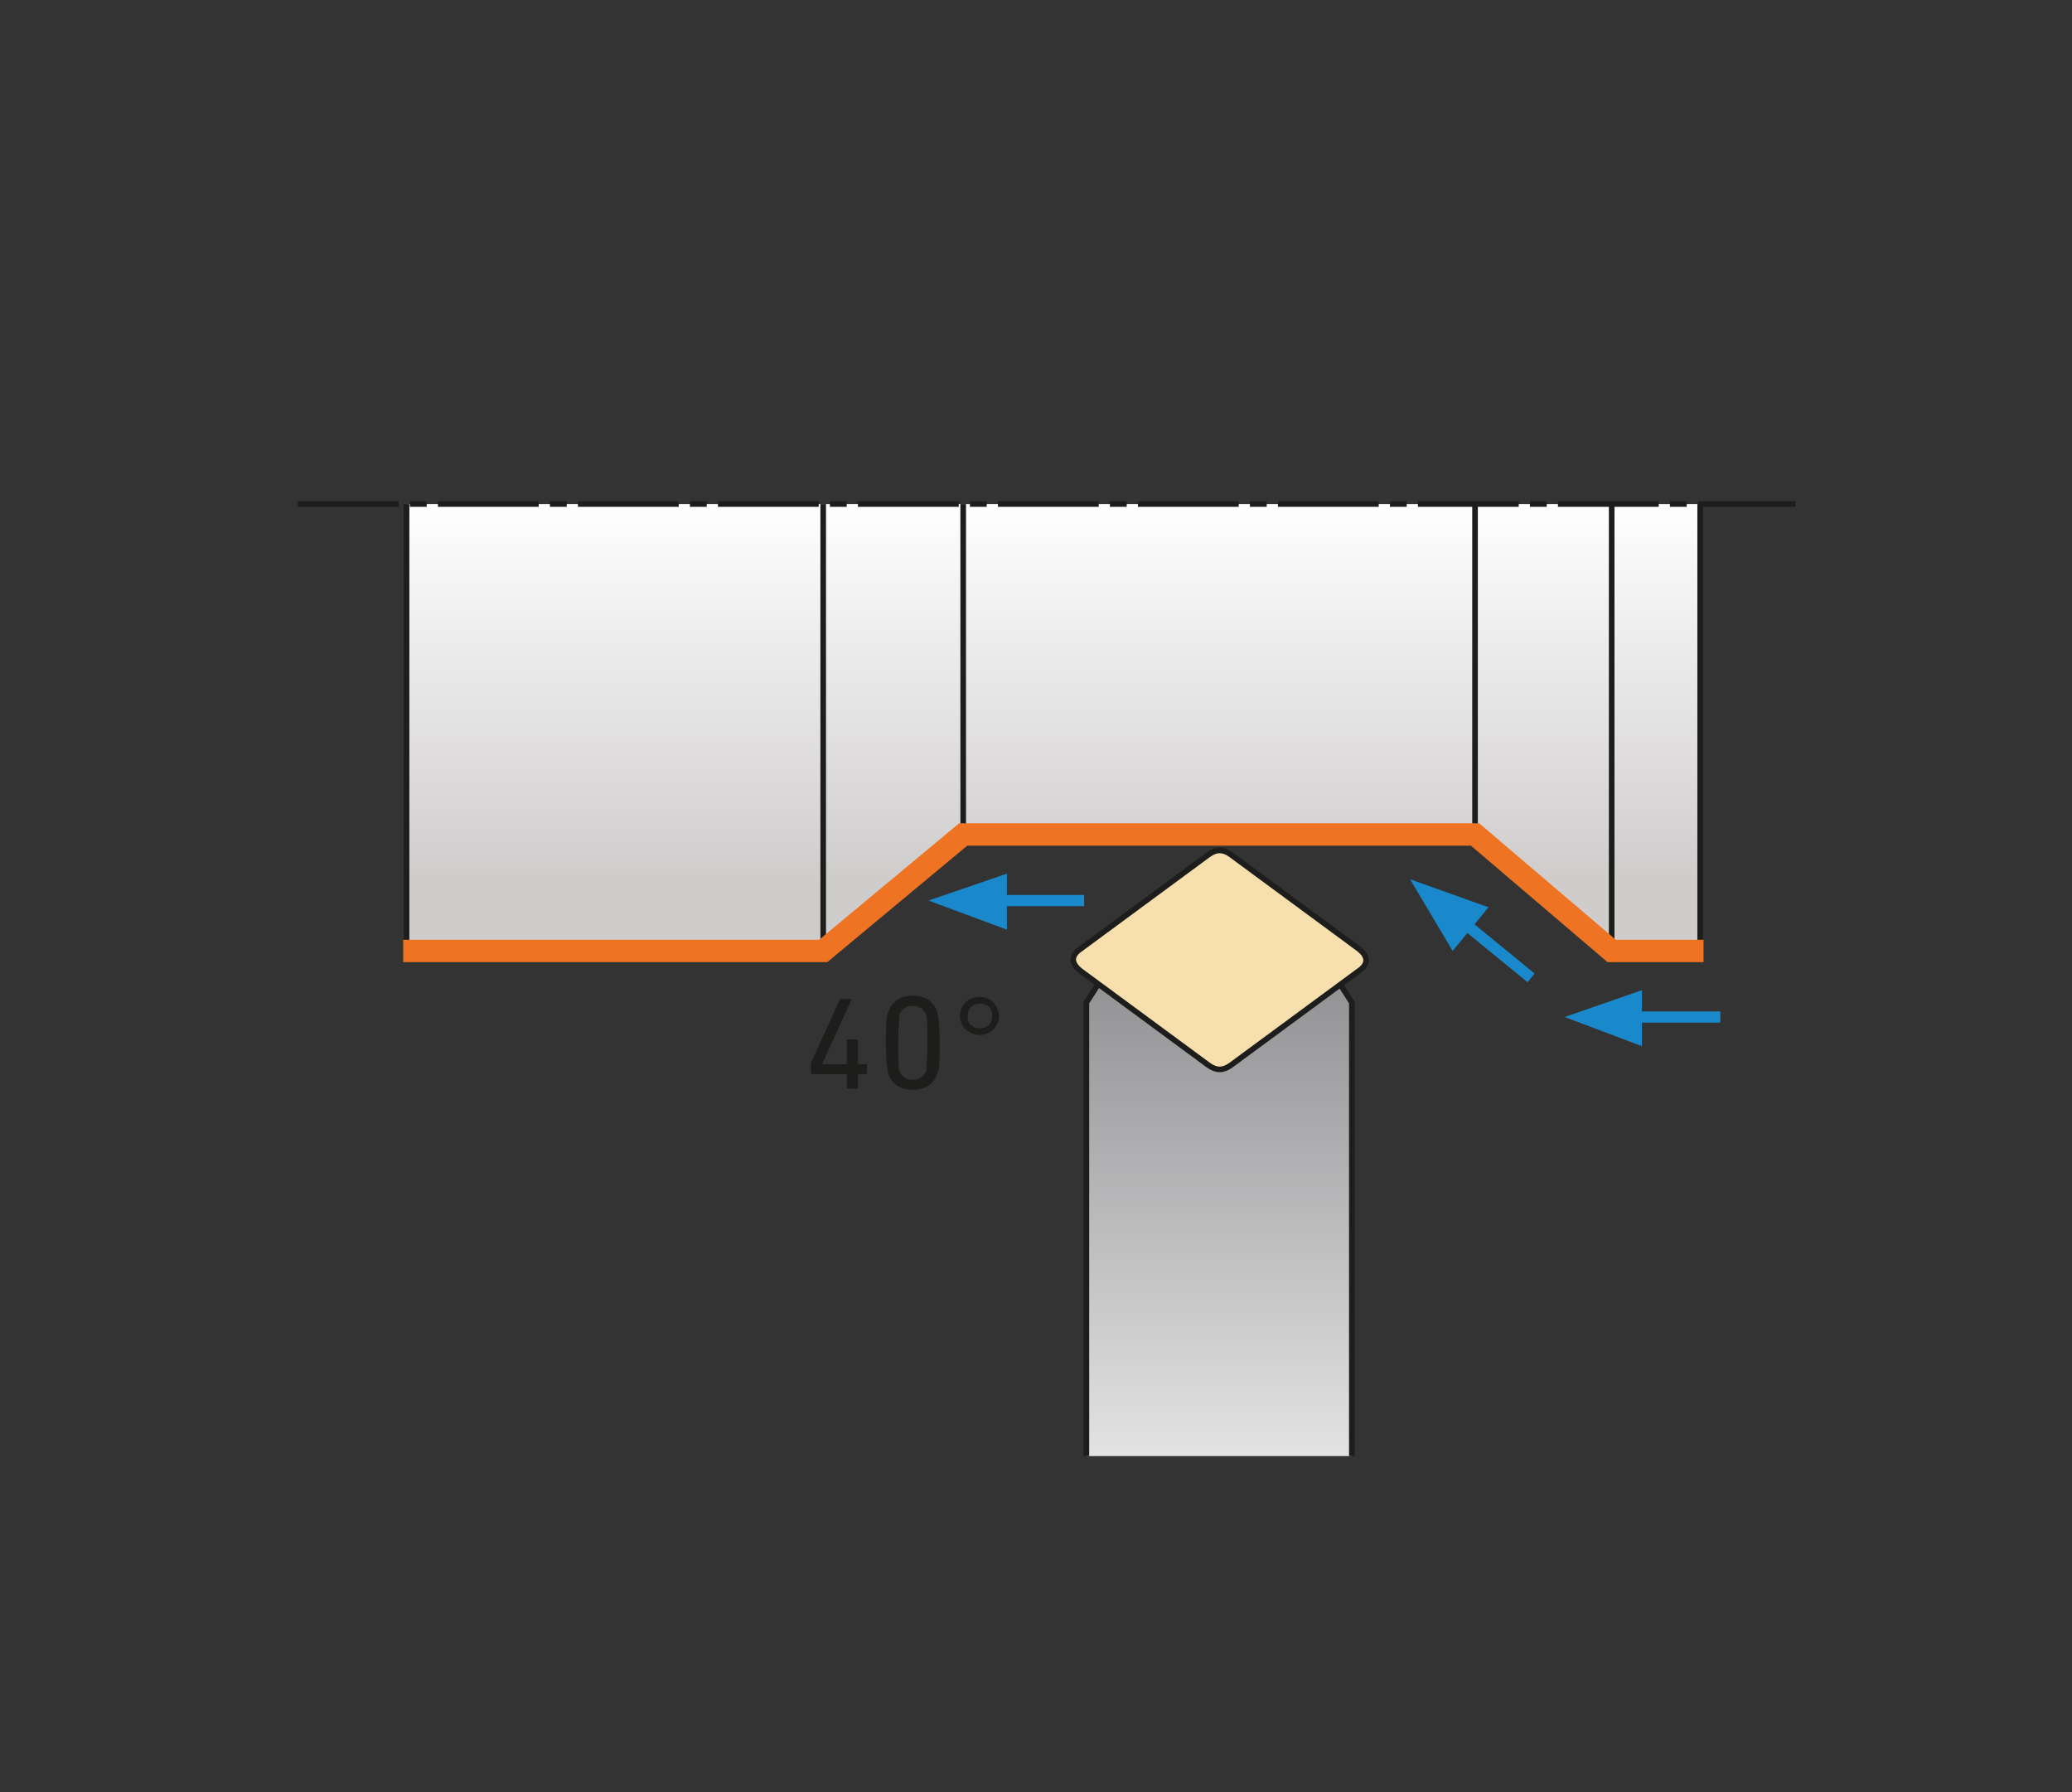
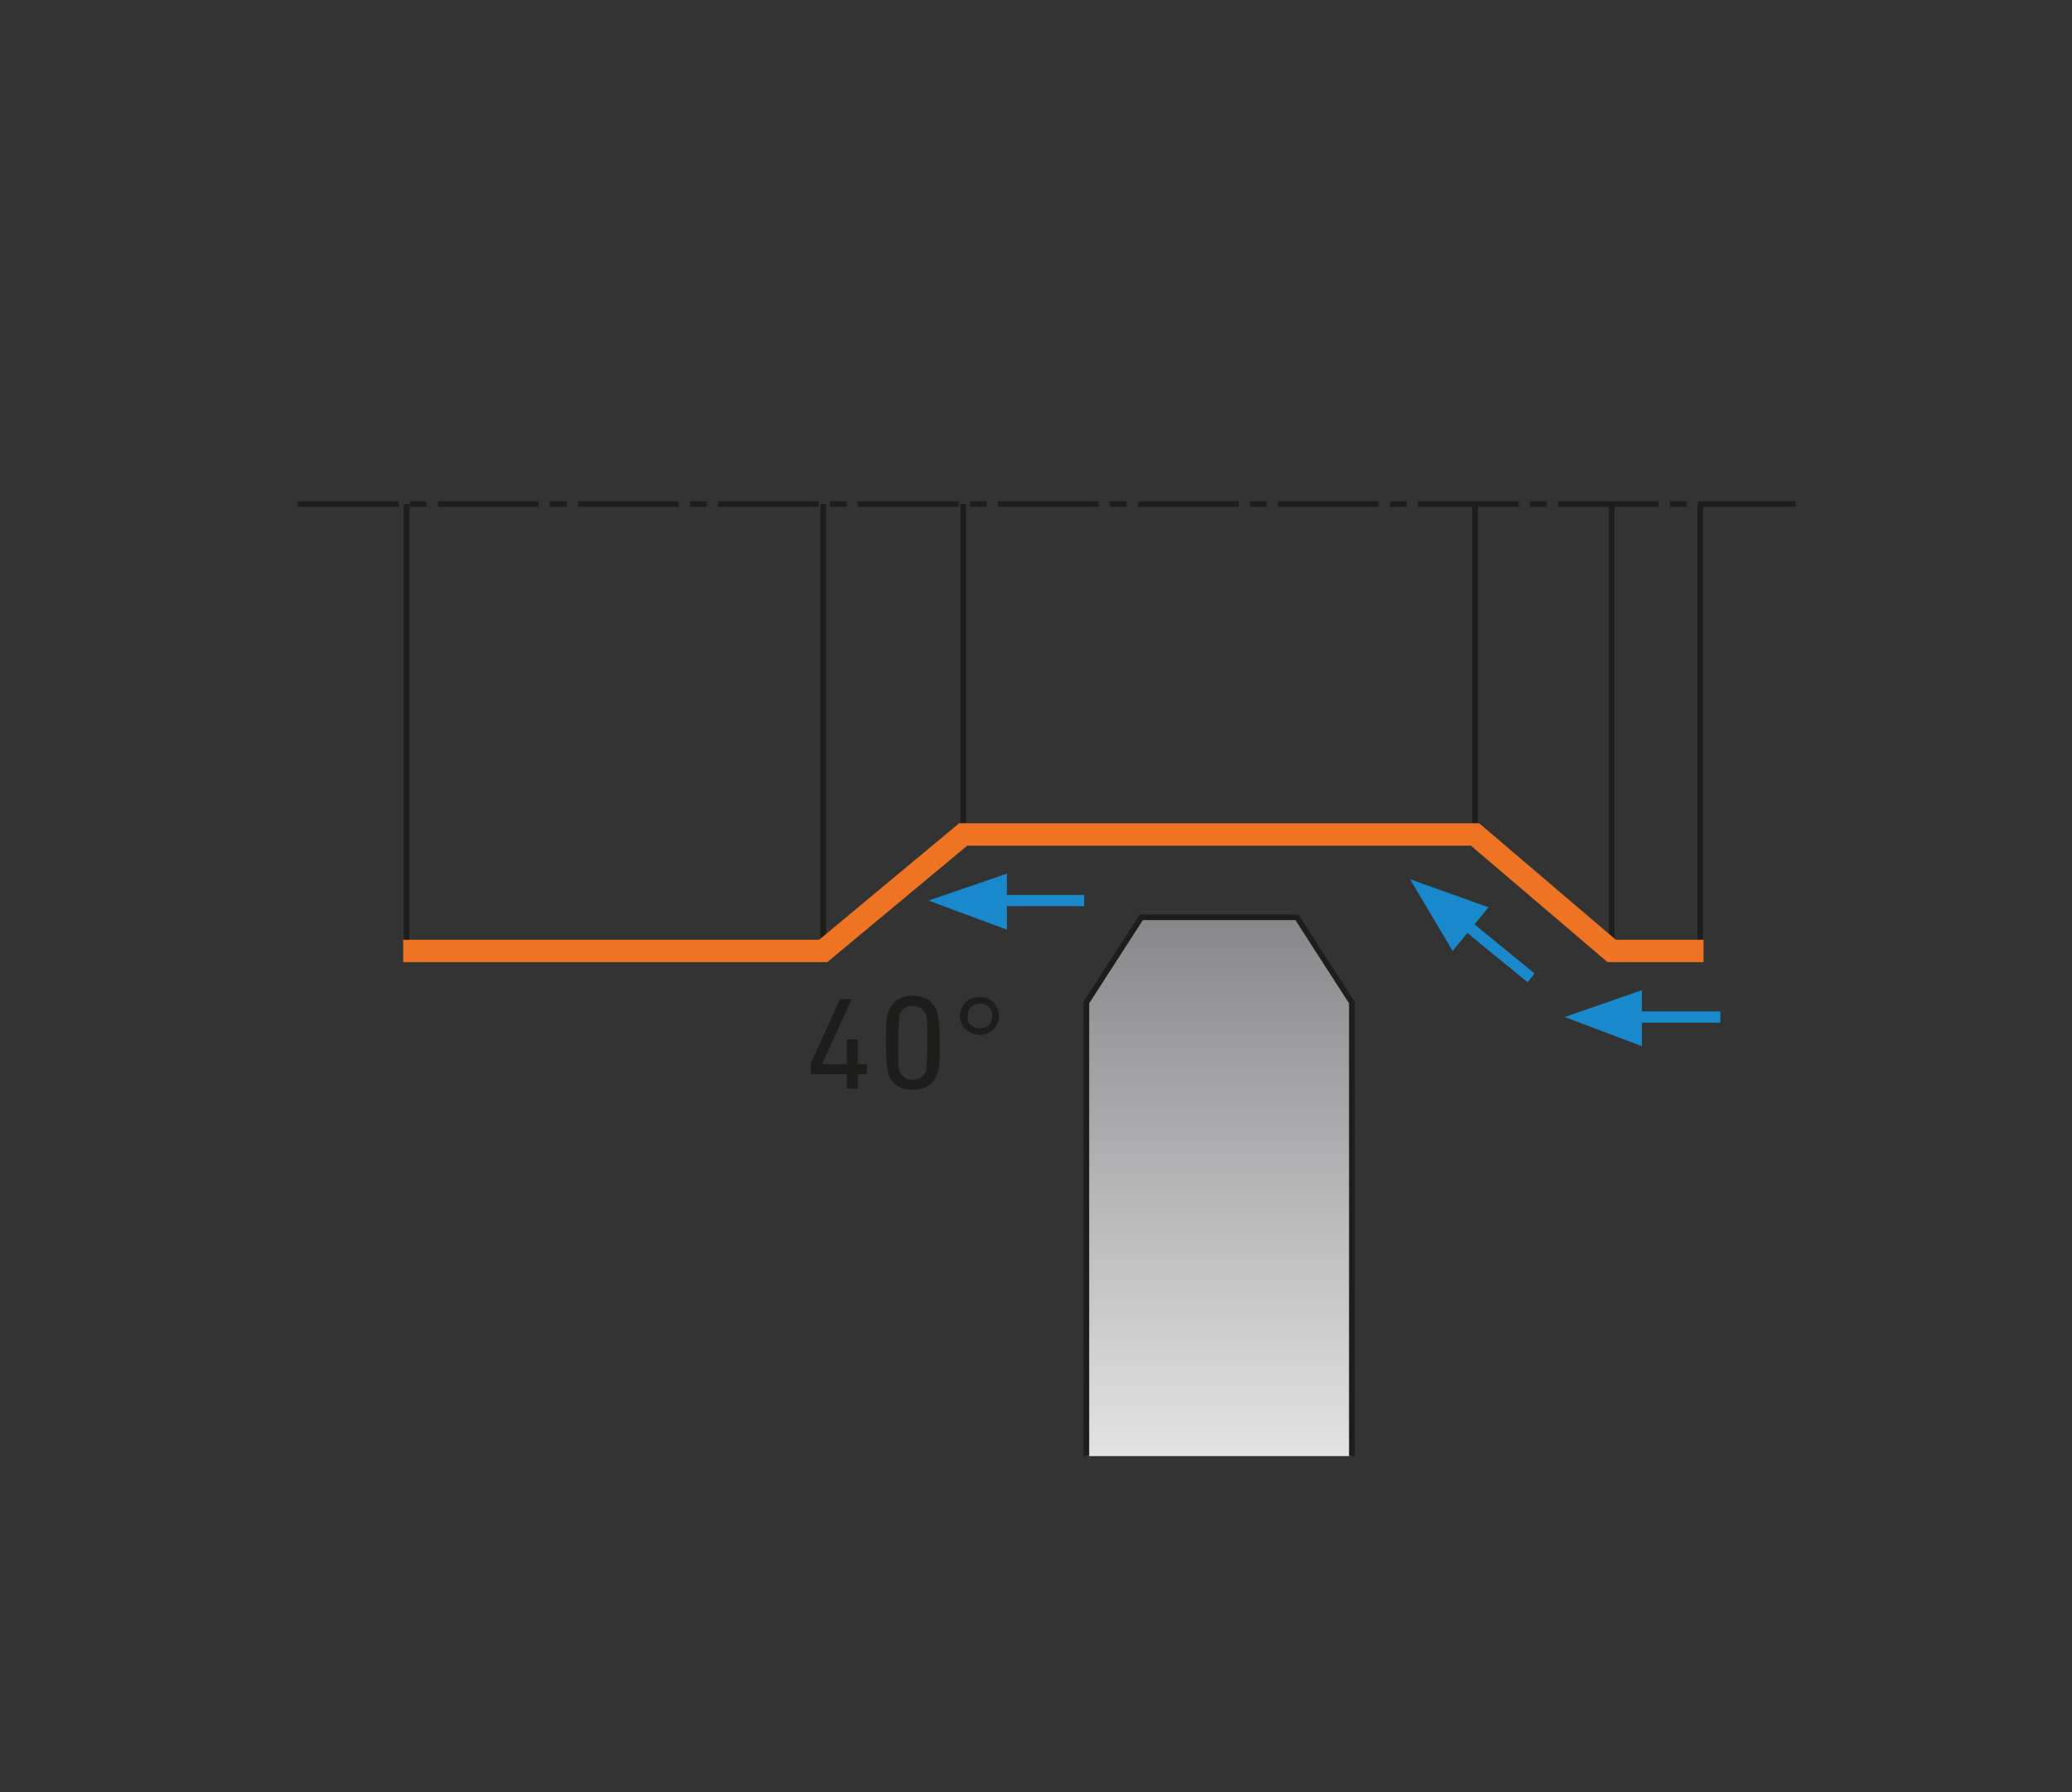
<svg xmlns="http://www.w3.org/2000/svg" id="_Слой_1" data-name="Слой_1" version="1.1" viewBox="0 0 185 160">
  <rect x="0" y="0" width="185" height="160" fill="#333333" stroke="none" />
  <defs>
    <style>
      .st0 {
        fill: url(#_Безымянный_градиент_4);
      }

      .st1 {
        stroke: #1989cb;
      }

      .st1, .st2, .st3, .st4 {
        fill: none;
      }

      .st2, .st5, .st3, .st4 {
        stroke-miterlimit: 10;
      }

      .st2, .st5, .st3, .st6 {
        stroke: #1d1d1b;
        stroke-width: .5px;
      }

      .st7 {
        fill: #1989cb;
      }

      .st5 {
        fill: #f7e0ad;
      }

      .st8 {
        fill: #1d1d1b;
      }

      .st3 {
        stroke-dasharray: 9 1 1.5 1;
      }

      .st4 {
        stroke: #ee7423;
        stroke-width: 2px;
      }

      .st6 {
        fill: url(#_Безымянный_градиент_8);
        stroke-miterlimit: 3.9;
      }
    </style>
    <linearGradient id="_Безымянный_градиент_4" data-name="Безымянный градиент 4" x1="94.1" y1="44.9" x2="94.1" y2="87" gradientUnits="userSpaceOnUse">
      <stop offset="0" stop-color="#fff" />
      <stop offset=".8" stop-color="#cfcccc" />
    </linearGradient>
    <linearGradient id="_Безымянный_градиент_8" data-name="Безымянный градиент 8" x1="108.9" y1="144.8" x2="108.9" y2="79.6" gradientUnits="userSpaceOnUse">
      <stop offset="0" stop-color="#fff" />
      <stop offset="1" stop-color="#838386" />
    </linearGradient>
  </defs>
  <g>
-     <polygon class="st0" points="73.5 84.9 36.3 84.9 36.3 50.1 36.3 45 151.8 45 151.8 50.2 151.8 84.9 143.9 84.9 131.7 74.5 86 74.5 73.5 84.9" />
    <polyline class="st6" points="120.7 130 120.7 112 120.7 89.5 115.8 81.9 101.9 81.9 97 89.5 97 112 97 130" />
    <line class="st2" x1="36.3" y1="84.9" x2="36.3" y2="45" />
    <g>
      <path class="st8" d="M72.5,95.8c0,0-.1,0-.1-.1v-.7s0,0,0-.1l2.6-5.7c0,0,0,0,.2,0h.8c0,0,.1,0,0,.1l-2.6,5.7h0s2.2,0,2.2,0c0,0,0,0,0,0v-2.1c0,0,0-.1.1-.1h.8c0,0,.1,0,.1.1v2.1s0,0,0,0h.7c0,0,.1,0,.1.1v.7c0,0,0,.1-.1.1h-.7s0,0,0,0v1.2c0,0,0,.1-.1.1h-.8c0,0-.1,0-.1-.1v-1.2s0,0,0,0h-3.2Z" />
      <path class="st8" d="M79.1,93.1c0-1.4,0-2.3.2-2.7.3-1,1.1-1.5,2.2-1.5s1.9.5,2.2,1.5c.1.4.2,1.3.2,2.7s0,2.3-.2,2.7c-.3,1-1.1,1.5-2.2,1.5s-1.9-.5-2.2-1.5c-.1-.4-.2-1.3-.2-2.7ZM81.5,96.4c.6,0,1-.3,1.2-.8,0-.3.1-1.1.1-2.5s0-2.2-.1-2.5c-.2-.5-.6-.8-1.2-.8s-1,.3-1.2.8c0,.3-.1,1.1-.1,2.5s0,2.2.1,2.5c.2.5.6.8,1.2.8Z" />
      <path class="st8" d="M87.5,92.4c-.5,0-.9-.2-1.3-.5-.3-.3-.5-.8-.5-1.2s.2-.9.5-1.2c.3-.3.8-.5,1.3-.5s.9.2,1.2.5c.3.3.5.8.5,1.2s-.2.9-.5,1.2c-.3.3-.7.5-1.2.5ZM87.5,91.8c.3,0,.6-.1.8-.3.2-.2.3-.5.3-.8s-.1-.6-.3-.8c-.2-.2-.5-.3-.8-.3s-.6.1-.8.3c-.2.2-.3.5-.3.8s0,.6.3.8c.2.2.5.3.8.3Z" />
    </g>
-     <path class="st5" d="M107.9,95.1l-11.4-8.4c-.9-.7-.9-1.4,0-2l11.4-8.4c.7-.5,1.3-.5,2,0l11.4,8.4c.9.7.9,1.4,0,2l-11.4,8.4c-.7.5-1.3.5-2,0Z" />
    <line class="st2" x1="151.8" y1="84.9" x2="151.8" y2="45" />
    <line class="st2" x1="73.5" y1="84.9" x2="73.5" y2="45" />
    <line class="st2" x1="86" y1="74.5" x2="86" y2="45" />
    <line class="st2" x1="131.7" y1="74.5" x2="131.7" y2="45" />
    <line class="st2" x1="143.9" y1="84.9" x2="143.9" y2="45" />
    <polyline class="st4" points="36 84.9 73.5 84.9 86 74.5 131.7 74.5 143.9 84.9 152.1 84.9" />
    <line class="st3" x1="26.6" y1="45" x2="160.3" y2="45" />
  </g>
  <g>
    <polygon class="st7" points="146.6 88.4 139.7 90.8 146.6 93.4 146.6 88.4" />
    <line class="st1" x1="145.1" y1="90.8" x2="153.6" y2="90.8" />
  </g>
  <g>
    <polygon class="st7" points="132.9 81 125.9 78.5 129.7 84.9 132.9 81" />
    <line class="st1" x1="130.1" y1="81.9" x2="136.7" y2="87.3" />
  </g>
  <g>
    <polygon class="st7" points="89.9 78 82.9 80.4 89.9 83 89.9 78" />
    <line class="st1" x1="88.3" y1="80.4" x2="96.8" y2="80.4" />
  </g>
</svg>